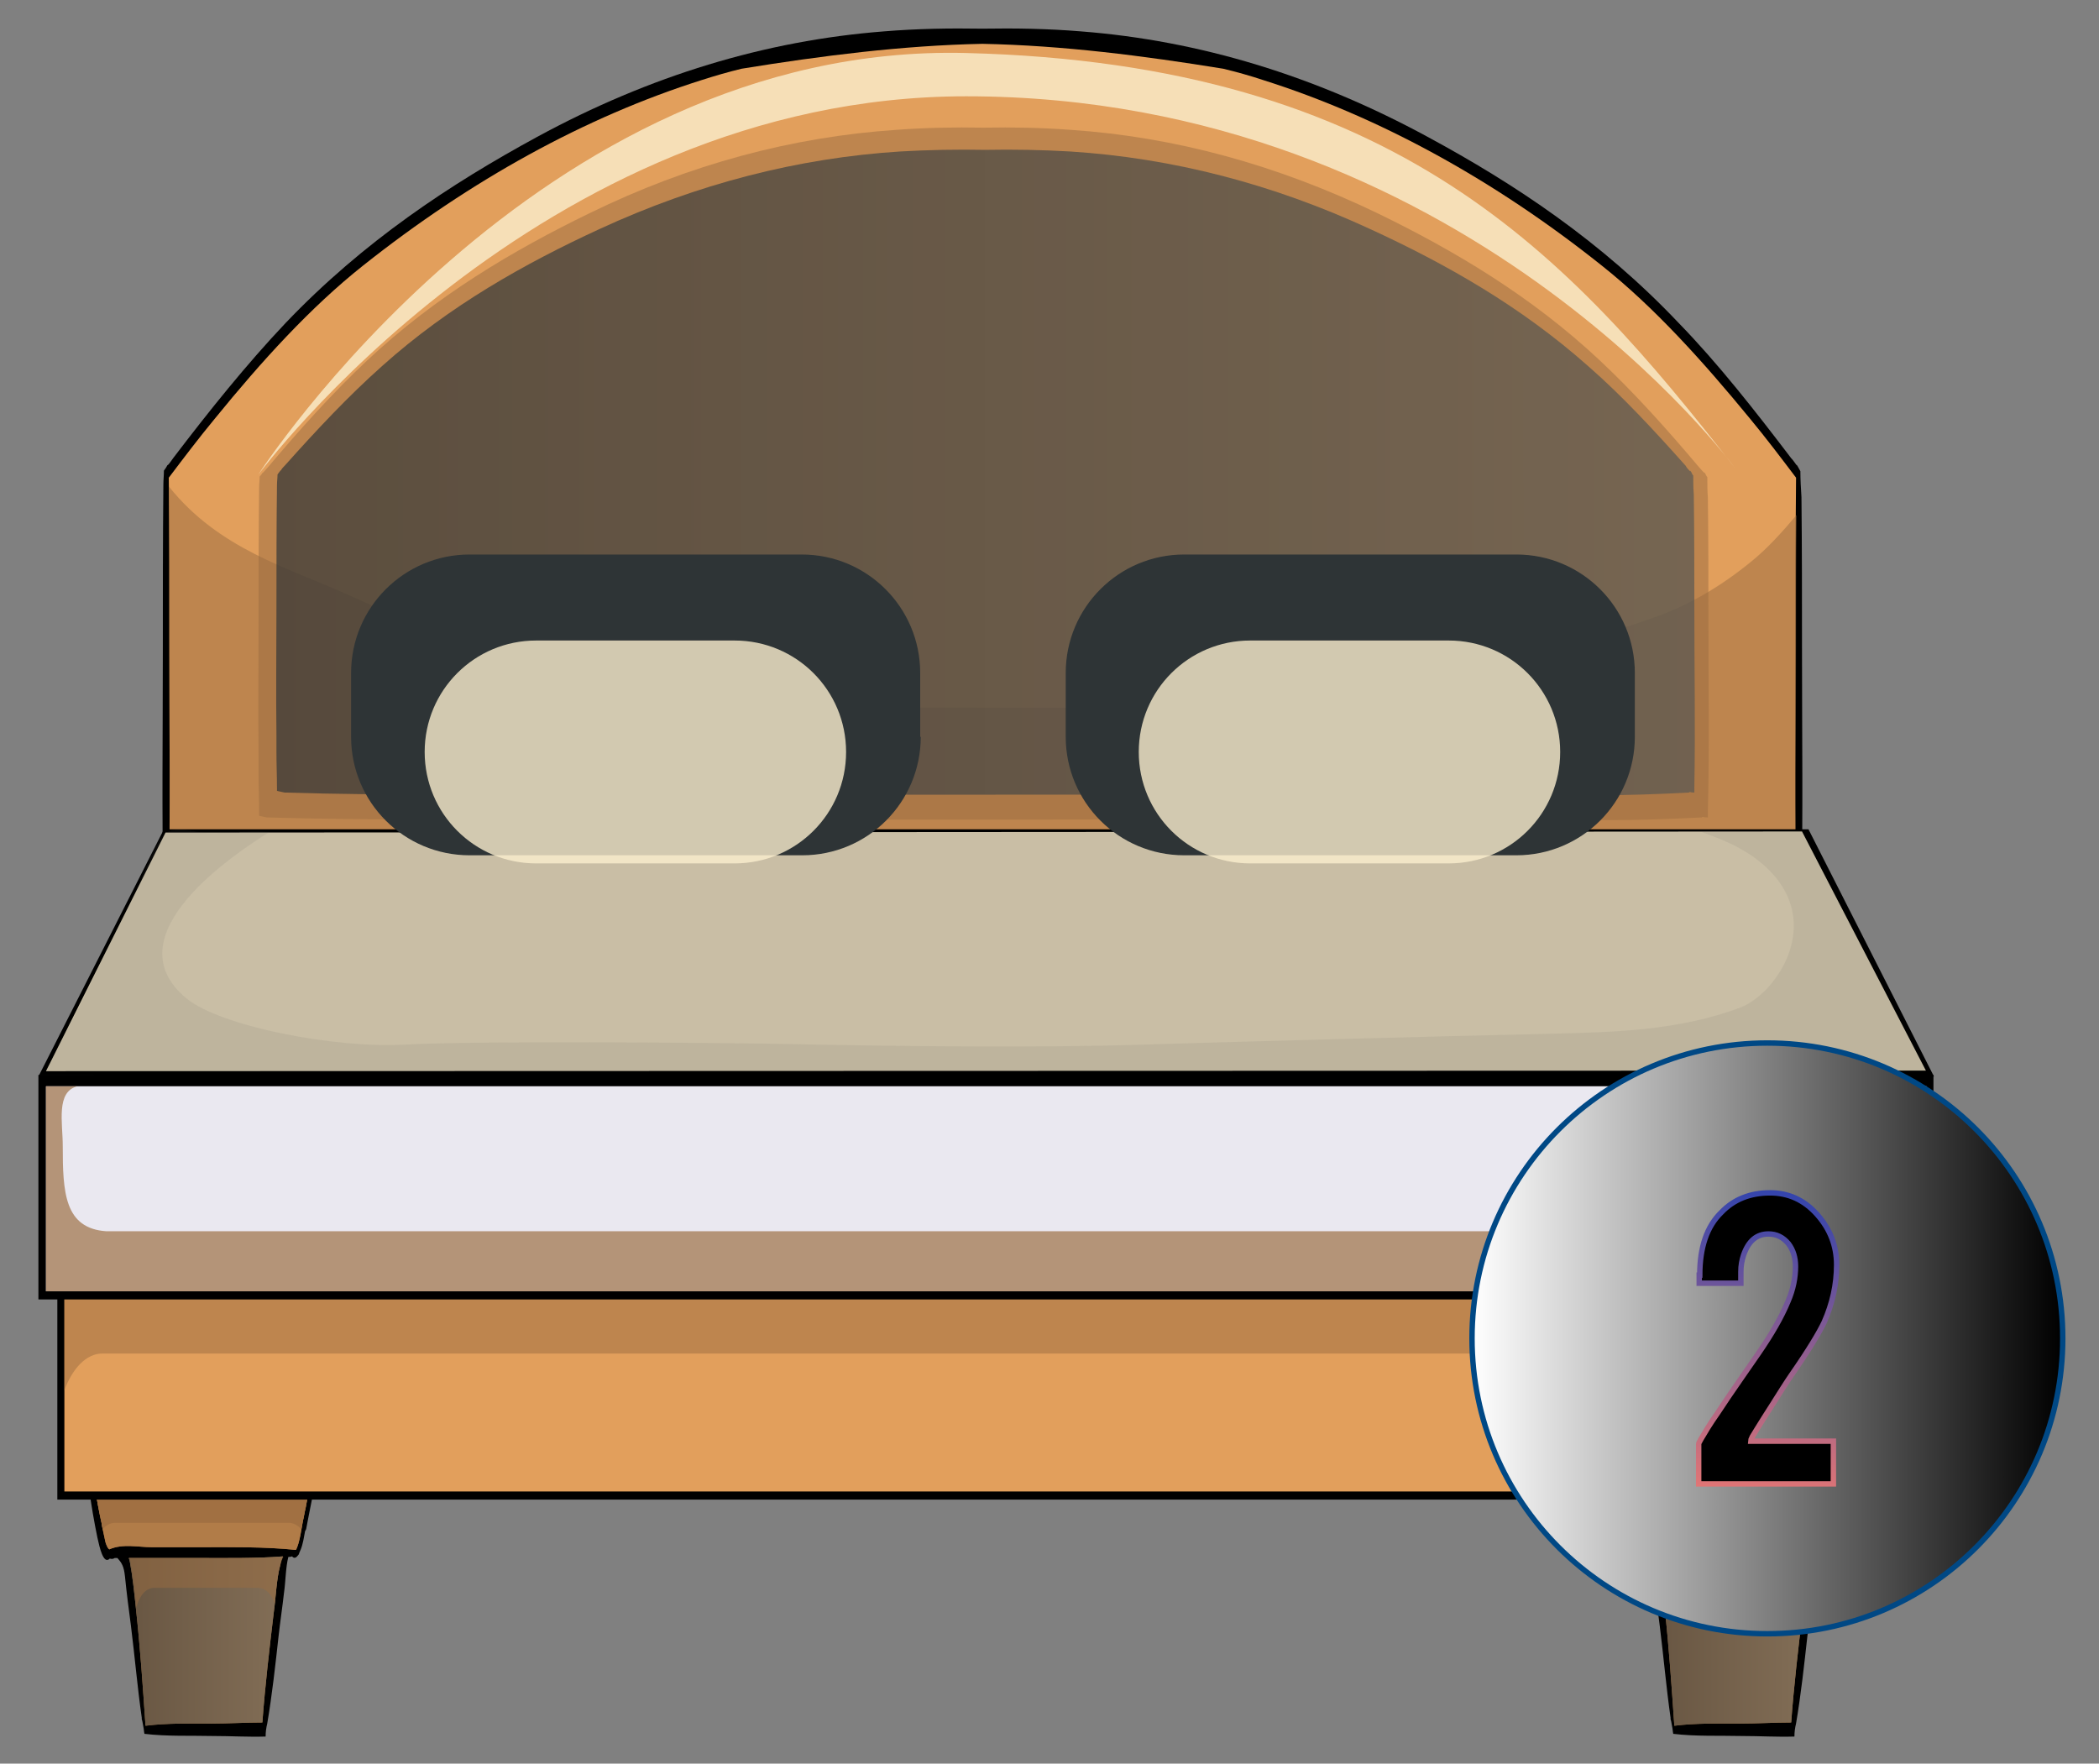
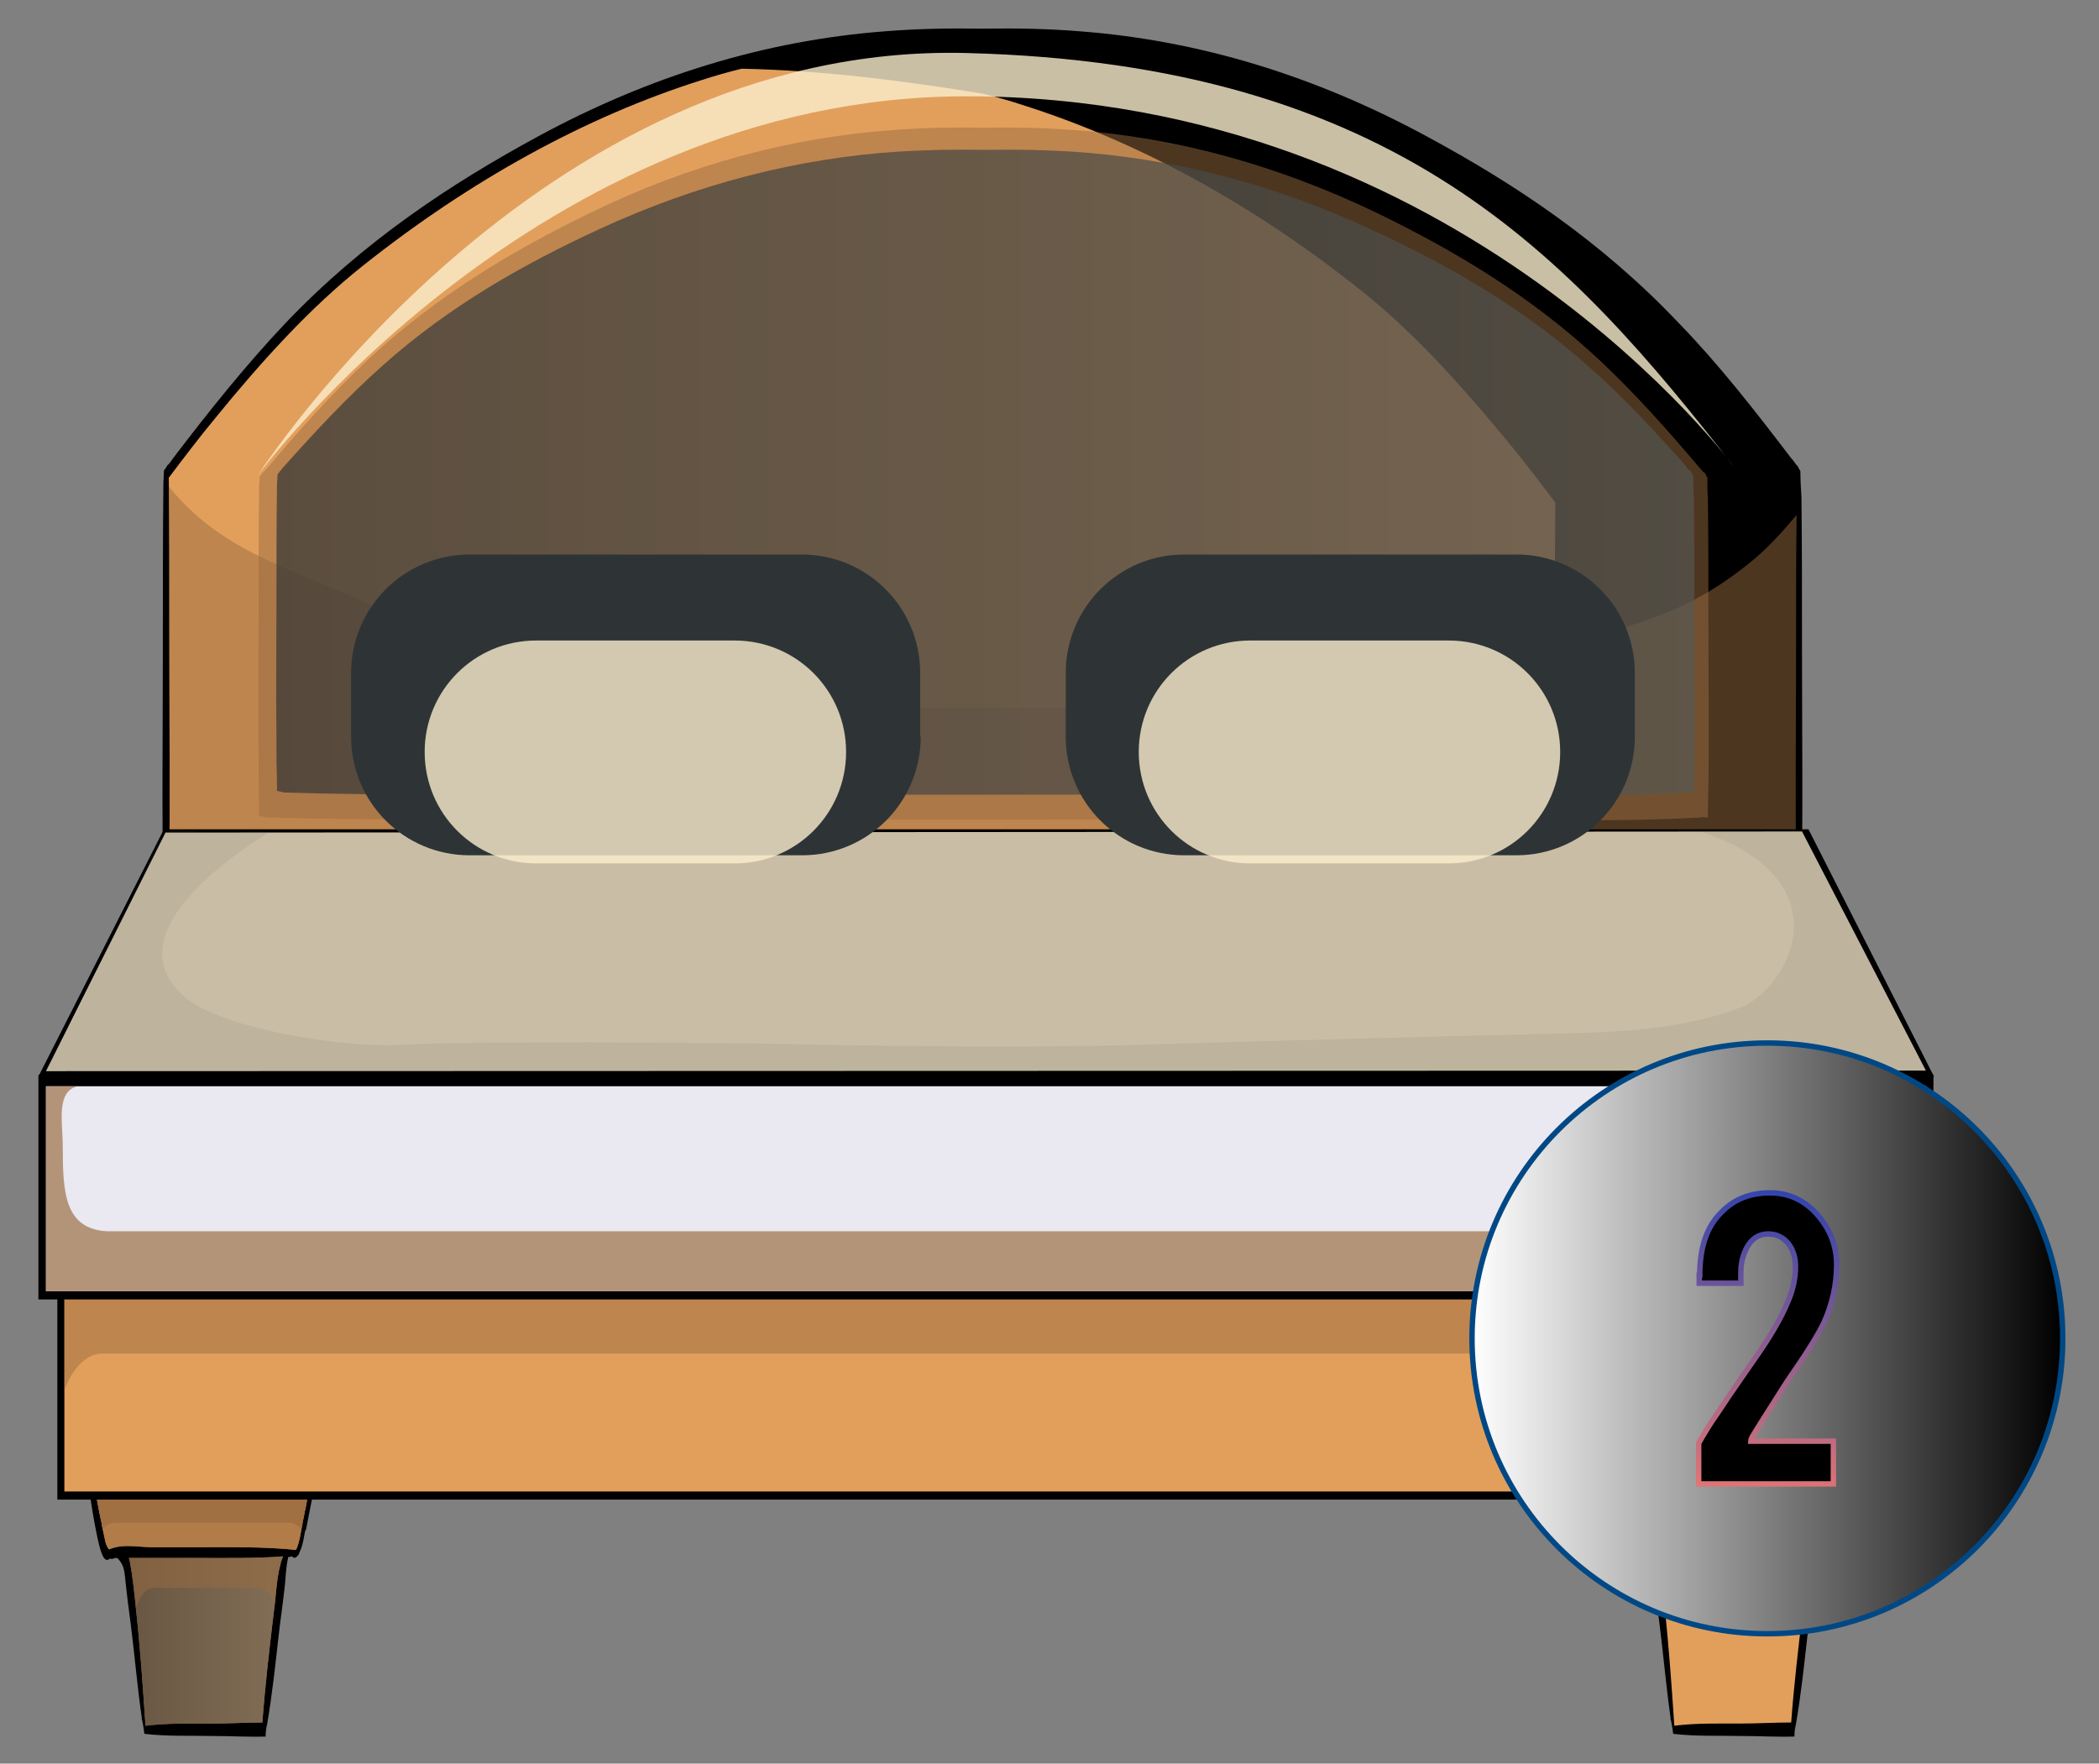
<svg xmlns="http://www.w3.org/2000/svg" version="1.1" id="Layer_1" x="0px" y="0px" viewBox="0 0 388 326" style="enable-background:new 0 0 388 326;" xml:space="preserve">
  <rect x="0" y="0" width="388" height="326" fill="#808080" stroke="none" />
  <style type="text/css">
	.st0{fill:#E29F5C;}
	.st1{opacity:0.5;fill:#9B6C40;}
	.st2{opacity:0.68;}
	.st3{fill:url(#SVGID_1_);}
	.st4{opacity:0.68;fill:url(#SVGID_2_);}
	.st5{opacity:0.68;fill:#9B6C40;}
	.st6{opacity:0.68;fill:url(#SVGID_3_);}
	.st7{fill:#F3F1F6;}
	.st8{opacity:0.4;}
	.st9{fill:#DDDAE7;}
	.st10{fill:#9B6C40;}
	.st11{opacity:0.8;}
	.st12{fill:#FBEECE;}
	.st13{opacity:0.2;}
	.st14{opacity:0.5;fill:#5D5D5D;}
	.st15{fill:#AFF9F5;}
	.st16{opacity:0.8;fill:#FBEECE;}
	.st17{fill:#2E3436;}
	.st18{fill:url(#SVGID_4_);stroke:#004885;stroke-miterlimit:10;}
	.st19{stroke:url(#SVGID_5_);stroke-miterlimit:10;}
</style>
  <g>
    <g>
      <path d="M336.4,166c0-0.1,0-0.1-0.1-0.1c-1.1-0.1-2.2-0.1-3.3-0.2c0.3-15.1,0.1-30.2,0.1-45.3c0-9.5,0-19-0.1-28.5    c-0.1-1.6-0.2-3.2-0.2-4.8c-0.2-0.3-0.3-0.6-0.5-0.9c-0.1-0.1-0.1-0.2-0.2-0.3c0,0,0,0.1,0,0.1c-0.3-0.4-0.6-0.9-1-1.3    c-6.7-8.8-13.5-17.5-20.8-25C296,44.6,280,34,263.9,25.3C243.1,14,221.7,7.5,199.8,5.8c-6.1-0.5-12.1-0.6-18.2-0.5    c-6.1-0.1-12.1,0-18.2,0.5c-21.9,1.7-43.3,8.2-64.1,19.5c-16,8.7-32.1,19.3-46.5,34.4c-7.2,7.6-14.1,16.2-20.8,25    c-0.3,0.4-0.6,0.9-1,1.3c0,0,0-0.1,0-0.1c-0.2,0.4-0.4,0.7-0.7,1.1c0,0.9-0.1,1.7-0.1,2.6l0,0c-0.1,10.3-0.1,20.5-0.1,30.8    c0,15.1-0.2,30.2,0.1,45.3c-0.6,0-1.2,0-1.8,0.1c-0.2,0-0.5,0.8-0.2,0.8c0.7,0,1.3,0,2,0.1c0,0.7,0,1.3,0,2c0,0.9,0.8,0,0.8-0.6    c0-0.5,0-0.9,0-1.3c22.7,0.8,45.3,0.4,68,0.4c23.7,0,47.3,0.1,71,0.1c47.3,0.1,94.6-0.1,142,0.1c6.7,0,13.4-0.3,20.1-0.6    c0,0.4,0,0.9,0,1.3c0,0.6,0.8,1.5,0.8,0.6c0-0.6,0-1.3,0-1.9c1-0.1,2.1-0.1,3.1-0.2C336.2,166.5,336.4,166.1,336.4,166z" />
-       <path class="st0" d="M319.1,165c-5.9,0-11.8,0.1-17.7,0.1c-11.8,0-23.7,0-35.5,0c-23.7,0-47.3,0-71,0.1    c-47.4,0.1-94.7,0-142.1,0.2c-7.2,0-14.4,0.1-21.6,0.3c0.3-15.4,0.1-30.8,0.1-46.1c0-10.4,0-20.9-0.1-31.3    c2.8-3.7,5.6-7.4,8.5-10.9c8.7-10.7,17.7-20.6,27.4-28.3c19.9-15.8,41.1-27.5,62.6-34.3c2.5-0.8,4.9-1.5,7.4-2.1    c14.8-2.4,29.7-4.3,44.5-4.6c14.9,0.3,29.7,2.2,44.5,4.6c2.5,0.6,5,1.3,7.4,2.1c21.5,6.8,42.8,18.5,62.6,34.3    c9.7,7.7,18.7,17.7,27.4,28.3c2.9,3.5,5.7,7.2,8.5,10.9c-0.1,10.4-0.1,20.9-0.1,31.3c0,15.3-0.2,30.7,0.1,46    C327.8,165.3,323.4,164.9,319.1,165z" />
+       <path class="st0" d="M319.1,165c-5.9,0-11.8,0.1-17.7,0.1c-11.8,0-23.7,0-35.5,0c-23.7,0-47.3,0-71,0.1    c-47.4,0.1-94.7,0-142.1,0.2c-7.2,0-14.4,0.1-21.6,0.3c0.3-15.4,0.1-30.8,0.1-46.1c0-10.4,0-20.9-0.1-31.3    c2.8-3.7,5.6-7.4,8.5-10.9c8.7-10.7,17.7-20.6,27.4-28.3c19.9-15.8,41.1-27.5,62.6-34.3c2.5-0.8,4.9-1.5,7.4-2.1    c14.9,0.3,29.7,2.2,44.5,4.6c2.5,0.6,5,1.3,7.4,2.1c21.5,6.8,42.8,18.5,62.6,34.3    c9.7,7.7,18.7,17.7,27.4,28.3c2.9,3.5,5.7,7.2,8.5,10.9c-0.1,10.4-0.1,20.9-0.1,31.3c0,15.3-0.2,30.7,0.1,46    C327.8,165.3,323.4,164.9,319.1,165z" />
      <path class="st1" d="M315.8,114.5c0-7.5,0-15-0.1-22.5c-0.1-1.2-0.1-2.5-0.1-3.8c-0.2-0.2-0.3-0.5-0.4-0.7    c-0.1-0.1-0.1-0.1-0.2-0.2c0,0,0,0,0,0.1c-0.3-0.3-0.6-0.7-0.9-1c-5.9-7-12-13.8-18.4-19.8c-12.7-11.9-26.9-20.3-41.1-27.2    c-18.5-8.9-37.4-14.1-56.7-15.4c-5.4-0.4-10.7-0.5-16.1-0.4c-5.4-0.1-10.7,0-16.1,0.4c-19.3,1.3-38.3,6.4-56.7,15.4    c-14.2,6.9-28.4,15.3-41.1,27.2c-6.4,6-12.5,12.8-18.4,19.8c-0.3,0.3-0.6,0.7-0.9,1c0,0,0-0.1,0-0.1c-0.2,0.3-0.4,0.6-0.6,0.8    c0,0.7-0.1,1.3-0.1,2v0c-0.1,8.1-0.1,16.2-0.1,24.3c0,8.4-0.1,16.9,0,25.4c0,0,0,0.1,0,0.2c0,1,0,2,0,3.1c0,2.4,0.1,4.8,0.1,7.2h0    c0,0.2,0,0.3,0,0.5c0.5,0.1,0.9,0.2,1.4,0.3c19.8,0.6,39.7,0.3,59.5,0.3c20.9,0,41.9,0.1,62.8,0.1c41.9,0,83.7-0.1,125.6,0.1    c5.8,0,11.6-0.2,17.4-0.5c0.1-0.1,0.1-0.1,0.2-0.1c0.3,0.1,0.6,0.1,0.9,0.1c0-0.3,0-0.7,0-1C316,138.2,315.8,126.3,315.8,114.5z" />
      <path class="st1" d="M332,119.5c0-8.1,0-16.2,0.1-24.3c-2.7,3.2-5.5,6.3-8.5,8.7c-5.4,4.4-11,7.7-16.9,9.9    c-12.4,4.5-25.1,7.3-37.7,10c-12.6,2.7-25.3,4.7-38,5.8c-19,1.6-38.1,1.2-57.1,1.2c-18.6,0-37.2-0.1-55.7-3.7    c-18.3-3.5-36.4-9.2-54.2-17.3c-10.6-4.8-23.6-8.3-32.8-19.9c0.1,9.9,0.1,19.8,0.1,29.7c0,15.4,0.2,30.8-0.1,46.1    c7.2-0.2,14.4-0.3,21.6-0.3c47.4-0.2,94.7-0.2,142.1-0.2c23.7,0,47.3,0,71-0.1c11.8,0,23.7,0,35.5,0c5.9,0,11.8,0,17.7-0.1    c4.4,0,8.7,0.3,13,0.6C331.8,150.3,332,134.9,332,119.5z" />
    </g>
    <g class="st2">
      <linearGradient id="SVGID_1_" gradientUnits="userSpaceOnUse" x1="50.888" y1="87.344" x2="313.27" y2="87.344">
        <stop offset="0" style="stop-color:#2E3436" />
        <stop offset="1" style="stop-color:#555753" />
      </linearGradient>
      <path class="st3" d="M313.2,112.4c0-7,0-14-0.1-21c-0.1-1.2-0.1-2.3-0.1-3.5c-0.2-0.2-0.3-0.5-0.4-0.7c-0.1-0.1-0.1-0.1-0.2-0.2    c0,0,0,0,0,0.1c-0.3-0.3-0.6-0.6-0.8-1c-5.8-6.5-11.7-12.9-18-18.4c-12.5-11.1-26.3-18.9-40.2-25.3C235.3,34,216.7,29.2,197.8,28    c-5.2-0.3-10.5-0.4-15.7-0.3c-5.2-0.1-10.5,0-15.7,0.3c-18.9,1.2-37.5,6-55.5,14.3c-13.9,6.4-27.8,14.2-40.2,25.3    c-6.3,5.6-12.2,11.9-18,18.4c-0.3,0.3-0.6,0.6-0.8,1c0,0,0,0,0-0.1c-0.2,0.3-0.4,0.5-0.6,0.8c0,0.6-0.1,1.3-0.1,1.9v0    c-0.1,7.6-0.1,15.1-0.1,22.7c0,7.9-0.1,15.8,0,23.7c0,0,0,0.1,0,0.2c0,0.9,0,1.9,0,2.8c0,2.2,0.1,4.5,0.1,6.7h0c0,0.2,0,0.3,0,0.5    c0.5,0.1,0.9,0.2,1.4,0.3c19.4,0.6,38.8,0.3,58.2,0.3c20.5,0,41,0.1,61.5,0.1c41,0,81.9-0.1,122.9,0.1c5.7,0,11.4-0.2,17-0.5    c0.1-0.1,0.1-0.1,0.2-0.1c0.3,0.1,0.6,0.1,0.8,0.1c0-0.3,0-0.6,0-0.9C313.4,134.6,313.2,123.5,313.2,112.4z" />
    </g>
    <g>
      <g>
        <g>
          <path d="M59,269.7c0-0.1-0.1-0.2-0.1-0.3c0-0.2-0.1-0.4-0.3-0.5c-0.1-0.1-0.2-0.1-0.3,0c-0.1,0-0.2-0.1-0.3-0.2      c-0.1-0.1-0.1,0-0.2,0.1c-3.3-0.8-6.8-0.3-10.1-0.3c-3.9,0-7.7,0-11.6,0c-3.7,0-7.4,0-11.1,0c-2.9,0-6.1-0.5-9,0.6      c-0.1,0-0.1,0.1-0.2,0.2c-0.1,0.2-0.2,0.4-0.1,0.5c0,0.2,0,0.5,0,0.7c0,0.1,0.1,0.1,0.1,0.1c0,0.2,0,0.3,0.1,0.5      c-0.1,0.1-0.1,0.2-0.1,0.3c0.1,1.3,0.4,2.7,0.7,4c0.4,3,0.9,5.9,1.5,8.8c0.4,1.8,1.1,5.1,2.3,3.9c0.3,0.1,0.6,0.1,0.9-0.1      c0.2,0,0.3,0,0.5,0c0.8,0.9,1.2,1.5,1.4,3.4c0.3,3,0.7,6.1,1.1,9.1c0.7,5.6,1.2,11.4,2,17c0,0,0,0.1,0,0.1c0,0.2,0,0.3,0.1,0.5      c0.1,0.4,0.1,0.7,0.2,1.1c0,0,0,0,0,0c0.1,0.4,0.1,0.9,0.2,1.3c4.2,0.5,8.5,0.3,12.7,0.4c3.2,0,6.5,0.2,9.7,0.1      c0-0.8,0.1-1.6,0.3-2.4l0,0c0.9-5.3,1.5-10.8,2.1-16.2c0.3-2.7,0.7-5.3,1-8c0.3-2,0.3-4.7,0.8-6.6c0.2,0,0.4,0,0.7-0.1      c0.3,0.4,0.7,0.3,1-0.1c0.1-0.1,0.3-0.3,0.3-0.5c0.1-0.2,0.2-0.5,0.3-0.7c0.4-1,0.6-2.3,0.8-3.4c0.1-0.1,0.2-0.3,0.2-0.4      c0.6-3.4,1.5-6.8,1.7-10.3c0,0,0.1-0.1,0.1-0.2C58.7,271.3,59.1,270.5,59,269.7z" />
          <path class="st0" d="M51.8,289.3c-0.7,2.6-0.8,6-1.2,8.8c-0.8,6.7-1.6,13.5-2.1,20.3c-3.1,0-6.3,0.2-9.4,0.2      c-4,0-8.2-0.1-12.2,0.4c-0.5-7.3-1-14.7-1.8-21.9c-0.3-2.8-0.6-5.8-1.1-8.4c-0.1-0.3-0.1-0.5-0.2-0.7c1.2,0,2.4,0,3.6,0      c3,0,6,0,9.1,0c5.3,0,10.5,0.1,15.8-0.3C52.1,288.1,51.9,288.7,51.8,289.3z" />
          <path class="st0" d="M57.8,271.2c-0.1,0.2-0.2,0.6-0.1,0.9c-0.4,2.2-0.8,4.4-1.2,6.6c-0.2,0.8-0.3,1.6-0.5,2.4      c-0.2,1-0.6,4.2-1.3,5.4c-5.9-0.6-11.7-0.5-17.6-0.5c-3,0-6,0-9.1,0c-2.4,0-5.3-0.7-7.8,0.4c-0.3-0.2-0.5-0.7-0.7-1.3      c-0.2-0.9-0.4-1.8-0.6-2.8c-0.1-0.4-0.1-0.8-0.2-1.1c-0.8-3.6-1.3-7.6-2.3-11.1c2.4,0.8,5,0.4,7.4,0.4c3.9,0,7.9,0,11.8,0      c3.9,0,7.7,0,11.6,0c3.5,0,7.2,0.4,10.7-0.4c0,0,0,0,0,0C57.9,270.4,57.9,270.8,57.8,271.2z" />
        </g>
        <linearGradient id="SVGID_2_" gradientUnits="userSpaceOnUse" x1="23.888" y1="303.316" x2="52.356" y2="303.316">
          <stop offset="0" style="stop-color:#2E3436" />
          <stop offset="1" style="stop-color:#555753" />
        </linearGradient>
        <path class="st4" d="M51.8,289.3c-0.7,2.6-0.8,6-1.2,8.8c-0.8,6.7-1.6,13.5-2.1,20.3c-3.1,0-6.3,0.2-9.4,0.2     c-4,0-8.2-0.1-12.2,0.4c-0.5-7.3-1-14.7-1.8-21.9c-0.3-2.8-0.6-5.8-1.1-8.4c-0.1-0.3-0.1-0.5-0.2-0.7c1.2,0,2.4,0,3.6,0     c3,0,6,0,9.1,0c5.3,0,10.5,0.1,15.8-0.3C52.1,288.1,51.9,288.7,51.8,289.3z" />
        <path class="st1" d="M36.6,288c-3,0-6,0-9.1,0c-1.2,0-2.4,0-3.6,0c0.1,0.2,0.2,0.4,0.2,0.7c0.5,2.6,0.8,5.6,1.1,8.4     c0.6-2.1,1.7-3.6,3.4-3.6h19c1.5,0,2.6,1.2,3.2,2.9c0.2-2.4,0.4-5,1-7c0.2-0.6,0.3-1.2,0.6-1.6C47.1,288.1,41.8,288,36.6,288z" />
        <path class="st5" d="M57.8,271.2c-0.1,0.2-0.2,0.6-0.1,0.9c-0.4,2.2-0.8,4.4-1.2,6.6c-0.2,0.8-0.3,1.6-0.5,2.4     c-0.2,1-0.6,4.2-1.3,5.4c-5.9-0.6-11.7-0.5-17.6-0.5c-3,0-6,0-9.1,0c-2.4,0-5.3-0.7-7.8,0.4c-0.3-0.2-0.5-0.7-0.7-1.3     c-0.2-0.9-0.4-1.8-0.6-2.8c-0.1-0.4-0.1-0.8-0.2-1.1c-0.8-3.6-1.3-7.6-2.3-11.1c2.4,0.8,5,0.4,7.4,0.4c3.9,0,7.9,0,11.8,0     c3.9,0,7.7,0,11.6,0c3.5,0,7.2,0.4,10.7-0.4c0,0,0,0,0,0C57.9,270.4,57.9,270.8,57.8,271.2z" />
        <path class="st5" d="M57.9,270.1C57.9,270.1,57.9,270.1,57.9,270.1c-3.5,0.8-7.2,0.4-10.7,0.4c-3.9,0-7.7,0-11.6,0     c-3.9,0-7.9,0-11.8,0c-2.4,0-5,0.4-7.4-0.4c1,3.5,1.5,7.5,2.3,11.1c0.1,0.3,0.1,0.7,0.2,1.1c0,0.1,0.1,0.3,0.1,0.4     c0.6-0.8,1.4-1.2,2.3-1.2h32.1c0.9,0,1.7,0.5,2.3,1.2c0.1-0.7,0.2-1.3,0.3-1.6c0.2-0.8,0.3-1.6,0.5-2.4c0.4-2.2,0.9-4.4,1.2-6.6     c-0.1-0.3,0-0.7,0.1-0.9C57.9,270.8,57.9,270.4,57.9,270.1z" />
      </g>
      <g>
        <g>
          <path d="M341.6,269.7c0-0.1-0.1-0.2-0.1-0.3c0-0.2-0.1-0.4-0.3-0.5c-0.1-0.1-0.2-0.1-0.3,0c-0.1,0-0.2-0.1-0.3-0.2      c-0.1-0.1-0.1,0-0.2,0.1c-3.3-0.8-6.8-0.3-10.1-0.3c-3.9,0-7.7,0-11.6,0c-3.7,0-7.4,0-11.1,0c-2.9,0-6.1-0.5-9,0.6      c-0.1,0-0.1,0.1-0.2,0.2c-0.1,0.2-0.2,0.4-0.1,0.5c0,0.2,0,0.5,0,0.7c0,0.1,0.1,0.1,0.1,0.1c0,0.2,0,0.3,0.1,0.5      c-0.1,0.1-0.1,0.2-0.1,0.3c0.1,1.3,0.4,2.7,0.7,4c0.4,3,0.9,5.9,1.5,8.8c0.4,1.8,1.1,5.1,2.3,3.9c0.3,0.1,0.6,0.1,0.9-0.1      c0.2,0,0.3,0,0.5,0c0.8,0.9,1.2,1.5,1.4,3.4c0.3,3,0.7,6.1,1.1,9.1c0.7,5.6,1.2,11.4,2,17c0,0,0,0.1,0,0.1c0,0.2,0,0.3,0.1,0.5      c0.1,0.4,0.1,0.7,0.2,1.1c0,0,0,0,0,0c0.1,0.4,0.1,0.9,0.2,1.3c4.2,0.5,8.5,0.3,12.7,0.4c3.2,0,6.5,0.2,9.7,0.1      c0-0.8,0.1-1.6,0.3-2.4l0,0c0.9-5.3,1.5-10.8,2.1-16.2c0.3-2.7,0.7-5.3,1-8c0.3-2,0.3-4.7,0.8-6.6c0.2,0,0.4,0,0.7-0.1      c0.3,0.4,0.7,0.3,1-0.1c0.1-0.1,0.3-0.3,0.3-0.5c0.1-0.2,0.2-0.5,0.3-0.7c0.4-1,0.6-2.3,0.8-3.4c0.1-0.1,0.2-0.3,0.2-0.4      c0.6-3.4,1.5-6.8,1.7-10.3c0,0,0.1-0.1,0.1-0.2C341.3,271.3,341.7,270.5,341.6,269.7z" />
          <path class="st0" d="M334.4,289.3c-0.7,2.6-0.8,6-1.2,8.8c-0.8,6.7-1.6,13.5-2.1,20.3c-3.1,0-6.3,0.2-9.4,0.2      c-4,0-8.2-0.1-12.2,0.4c-0.5-7.3-1-14.7-1.8-21.9c-0.3-2.8-0.6-5.8-1.1-8.4c-0.1-0.3-0.1-0.5-0.2-0.7c1.2,0,2.4,0,3.6,0      c3,0,6,0,9.1,0c5.3,0,10.5,0.1,15.8-0.3C334.7,288.1,334.5,288.7,334.4,289.3z" />
          <path class="st0" d="M340.4,271.2c-0.1,0.2-0.2,0.6-0.1,0.9c-0.4,2.2-0.8,4.4-1.2,6.6c-0.2,0.8-0.3,1.6-0.5,2.4      c-0.2,1-0.6,4.2-1.3,5.4c-5.9-0.6-11.7-0.5-17.6-0.5c-3,0-6,0-9.1,0c-2.4,0-5.3-0.7-7.8,0.4c-0.3-0.2-0.5-0.7-0.7-1.3      c-0.2-0.9-0.4-1.8-0.6-2.8c-0.1-0.4-0.1-0.8-0.2-1.1c-0.8-3.6-1.3-7.6-2.3-11.1c2.4,0.8,5,0.4,7.4,0.4c3.9,0,7.9,0,11.8,0      c3.9,0,7.7,0,11.6,0c3.5,0,7.2,0.4,10.7-0.4c0,0,0,0,0,0C340.5,270.4,340.5,270.8,340.4,271.2z" />
        </g>
        <linearGradient id="SVGID_3_" gradientUnits="userSpaceOnUse" x1="306.511" y1="303.316" x2="334.979" y2="303.316">
          <stop offset="0" style="stop-color:#2E3436" />
          <stop offset="1" style="stop-color:#555753" />
        </linearGradient>
-         <path class="st6" d="M334.4,289.3c-0.7,2.6-0.8,6-1.2,8.8c-0.8,6.7-1.6,13.5-2.1,20.3c-3.1,0-6.3,0.2-9.4,0.2     c-4,0-8.2-0.1-12.2,0.4c-0.5-7.3-1-14.7-1.8-21.9c-0.3-2.8-0.6-5.8-1.1-8.4c-0.1-0.3-0.1-0.5-0.2-0.7c1.2,0,2.4,0,3.6,0     c3,0,6,0,9.1,0c5.3,0,10.5,0.1,15.8-0.3C334.7,288.1,334.5,288.7,334.4,289.3z" />
        <path class="st1" d="M319.2,288c-3,0-6,0-9.1,0c-1.2,0-2.4,0-3.6,0c0.1,0.2,0.2,0.4,0.2,0.7c0.5,2.6,0.8,5.6,1.1,8.4     c0.6-2.1,1.7-3.6,3.4-3.6h19c1.5,0,2.6,1.2,3.2,2.9c0.2-2.4,0.4-5,1-7c0.2-0.6,0.3-1.2,0.6-1.6C329.7,288.1,324.5,288,319.2,288z     " />
        <path class="st5" d="M340.4,271.2c-0.1,0.2-0.2,0.6-0.1,0.9c-0.4,2.2-0.8,4.4-1.2,6.6c-0.2,0.8-0.3,1.6-0.5,2.4     c-0.2,1-0.6,4.2-1.3,5.4c-5.9-0.6-11.7-0.5-17.6-0.5c-3,0-6,0-9.1,0c-2.4,0-5.3-0.7-7.8,0.4c-0.3-0.2-0.5-0.7-0.7-1.3     c-0.2-0.9-0.4-1.8-0.6-2.8c-0.1-0.4-0.1-0.8-0.2-1.1c-0.8-3.6-1.3-7.6-2.3-11.1c2.4,0.8,5,0.4,7.4,0.4c3.9,0,7.9,0,11.8,0     c3.9,0,7.7,0,11.6,0c3.5,0,7.2,0.4,10.7-0.4c0,0,0,0,0,0C340.5,270.4,340.5,270.8,340.4,271.2z" />
        <path class="st5" d="M340.5,270.1C340.5,270.1,340.5,270.1,340.5,270.1c-3.5,0.8-7.2,0.4-10.7,0.4c-3.9,0-7.7,0-11.6,0     c-3.9,0-7.9,0-11.8,0c-2.4,0-5,0.4-7.4-0.4c1,3.5,1.5,7.5,2.3,11.1c0.1,0.3,0.1,0.7,0.2,1.1c0,0.1,0.1,0.3,0.1,0.4     c0.6-0.8,1.4-1.2,2.3-1.2H336c0.9,0,1.7,0.5,2.3,1.2c0.1-0.7,0.2-1.3,0.3-1.6c0.2-0.8,0.3-1.6,0.5-2.4c0.4-2.2,0.9-4.4,1.2-6.6     c-0.1-0.3,0-0.7,0.1-0.9C340.5,270.8,340.5,270.4,340.5,270.1z" />
      </g>
      <g>
        <rect x="10.6" y="235.7" width="337.3" height="41.5" />
        <rect x="11.9" y="237.8" class="st0" width="334.7" height="37.9" />
        <path class="st1" d="M18.9,250.2h321.9c2.2,0,4.2,1.6,5.7,4v-16.4H11.9V257C13.4,252.9,16,250.2,18.9,250.2z" />
      </g>
      <g>
        <rect x="7.1" y="198.7" width="350.3" height="41.5" />
        <rect x="8.5" y="200.8" class="st7" width="347.6" height="37.9" />
        <g class="st8">
          <rect x="8.5" y="200.8" class="st9" width="347.6" height="37.9" />
        </g>
        <g class="st2">
          <path class="st10" d="M352.8,200.8c1.6,2.9,0.8,6.8,0.8,11c0,8.6,1.2,15.8-3.9,15.8h-330c-7.8-0.5-8.1-7.2-8.1-15.8      c0-4.2-1.3-10,2.7-11H8.5v37.9h347.6v-37.9H352.8z" />
        </g>
      </g>
    </g>
    <g>
      <polygon points="357.5,199 7.2,198.8 30.3,153.3 334.3,153.3   " />
    </g>
    <g class="st11">
      <polygon class="st12" points="356,197.9 8.5,198 30.6,153.9 333.1,153.7   " />
    </g>
    <g class="st13">
      <path class="st14" d="M333.1,153.7l-18.8,0c4.7,1.7,9.8,3.7,13.7,8.2c8.5,9.9,0,21.9-6.2,24.3c-11.6,4.4-23.8,4.6-35.7,4.9    c-19,0.4-65.8,1.7-75,2c-18.2,0.6-46.4,0.3-64.6-0.1c-9.3-0.2-57.1-0.7-71.9,0.1c-12.5,0.7-33.8-3.3-40.2-8.6    c-13.9-11.6,9-26.7,15.4-30.7c-3.7-0.3-7.4,0.2-11.2,0.2c-2.3,0-6.3-1.6-8.3,0.3c-2,1.9-4.4,9.3-6,12.3c-3.3,6.3-6.4,13-9.6,19.4    c-2,4-4.2,7.7-6.1,11.9c16.1,0,32.3,0,48.4,0c26.1,0,52.2,0,78.3,0c24.2,0,48.4,0,72.5,0c23.6,0,47.1,0,70.7,0    c17.8,0,35.6,0,53.4,0c7.7,0,15.5,0,23.2,0c0.3,0,0.6,0,0.9,0L333.1,153.7z" />
    </g>
  </g>
  <path class="st15" d="M167.1,102.5" />
  <path class="st15" d="M445.8,90.8" />
  <path class="st16" d="M47.7,87.8c0,0,51.4-80,130.9-78S290,47.1,320.7,86.5c0,0-50.3-68.7-142.1-68.7C99.4,17.8,47.7,87.8,47.7,87.8  z" />
  <g>
    <path id="XMLID_6_" class="st17" d="M170.2,136.2c0,12.1-9.8,21.9-21.9,21.9H86.8c-12.1,0-21.9-9.8-21.9-21.9v-11.8   c0-12.1,9.8-21.9,21.9-21.9h61.4c12.1,0,21.9,9.8,21.9,21.9V136.2z" />
    <path id="XMLID_5_" class="st16" d="M156.4,139c0,11.4-9.2,20.6-20.6,20.6H99.1c-11.4,0-20.6-9.2-20.6-20.6v0   c0-11.4,9.2-20.6,20.6-20.6h36.7C147.2,118.4,156.4,127.6,156.4,139L156.4,139z" />
  </g>
  <g>
    <path id="XMLID_8_" class="st17" d="M302.2,136.2c0,12.1-9.8,21.9-21.9,21.9h-61.4c-12.1,0-21.9-9.8-21.9-21.9v-11.8   c0-12.1,9.8-21.9,21.9-21.9h61.4c12.1,0,21.9,9.8,21.9,21.9V136.2z" />
    <path id="XMLID_7_" class="st16" d="M288.4,139c0,11.4-9.2,20.6-20.6,20.6h-36.7c-11.4,0-20.6-9.2-20.6-20.6v0   c0-11.4,9.2-20.6,20.6-20.6h36.7C279.2,118.4,288.4,127.6,288.4,139L288.4,139z" />
  </g>
  <linearGradient id="SVGID_4_" gradientUnits="userSpaceOnUse" x1="272.147" y1="247.385" x2="381.298" y2="247.385">
    <stop offset="0" style="stop-color:#FFFFFF" />
    <stop offset="1" style="stop-color:#000000" />
  </linearGradient>
  <circle class="st18" cx="326.7" cy="247.4" r="54.6" />
  <g>
    <g>
      <linearGradient id="SVGID_5_" gradientUnits="userSpaceOnUse" x1="324.519" y1="275.748" x2="329.656" y2="220.219">
        <stop offset="0" style="stop-color:#E17575" />
        <stop offset="1" style="stop-color:#3344AD" />
      </linearGradient>
      <path class="st19" d="M314.2,235.7c0-5.1,1.3-9,4-11.6c2.3-2.4,5.3-3.6,9-3.6c3.4,0,6.3,1.3,8.7,4c2.4,2.7,3.6,5.8,3.6,9.3    c0,3.7-0.8,7.2-2.3,10.6c-0.9,1.9-2.8,5.1-6,9.7c-0.9,1.3-2.1,3.2-3.8,5.9l-1.4,2.2c-0.9,1.4-1.6,2.6-2.1,3.4    c-0.2,0.4-0.3,0.7-0.3,0.8h15.3v7.9H314v-7.4c0-0.2,0.6-1.2,1.7-3c0.5-0.8,1.1-1.7,1.8-2.7l2-3c1.2-1.7,3-4.4,5.6-8.1    c2.4-3.5,4.2-6.6,5.4-9.5c1-2.3,1.4-4.5,1.4-6.5c0-1.6-0.4-3-1.3-4.2c-1-1.2-2.2-1.8-3.7-1.8c-2.2,0-3.7,1.3-4.6,3.9    c-0.3,0.9-0.5,1.9-0.5,3.1v2.1h-7.7V235.7z" />
    </g>
  </g>
</svg>